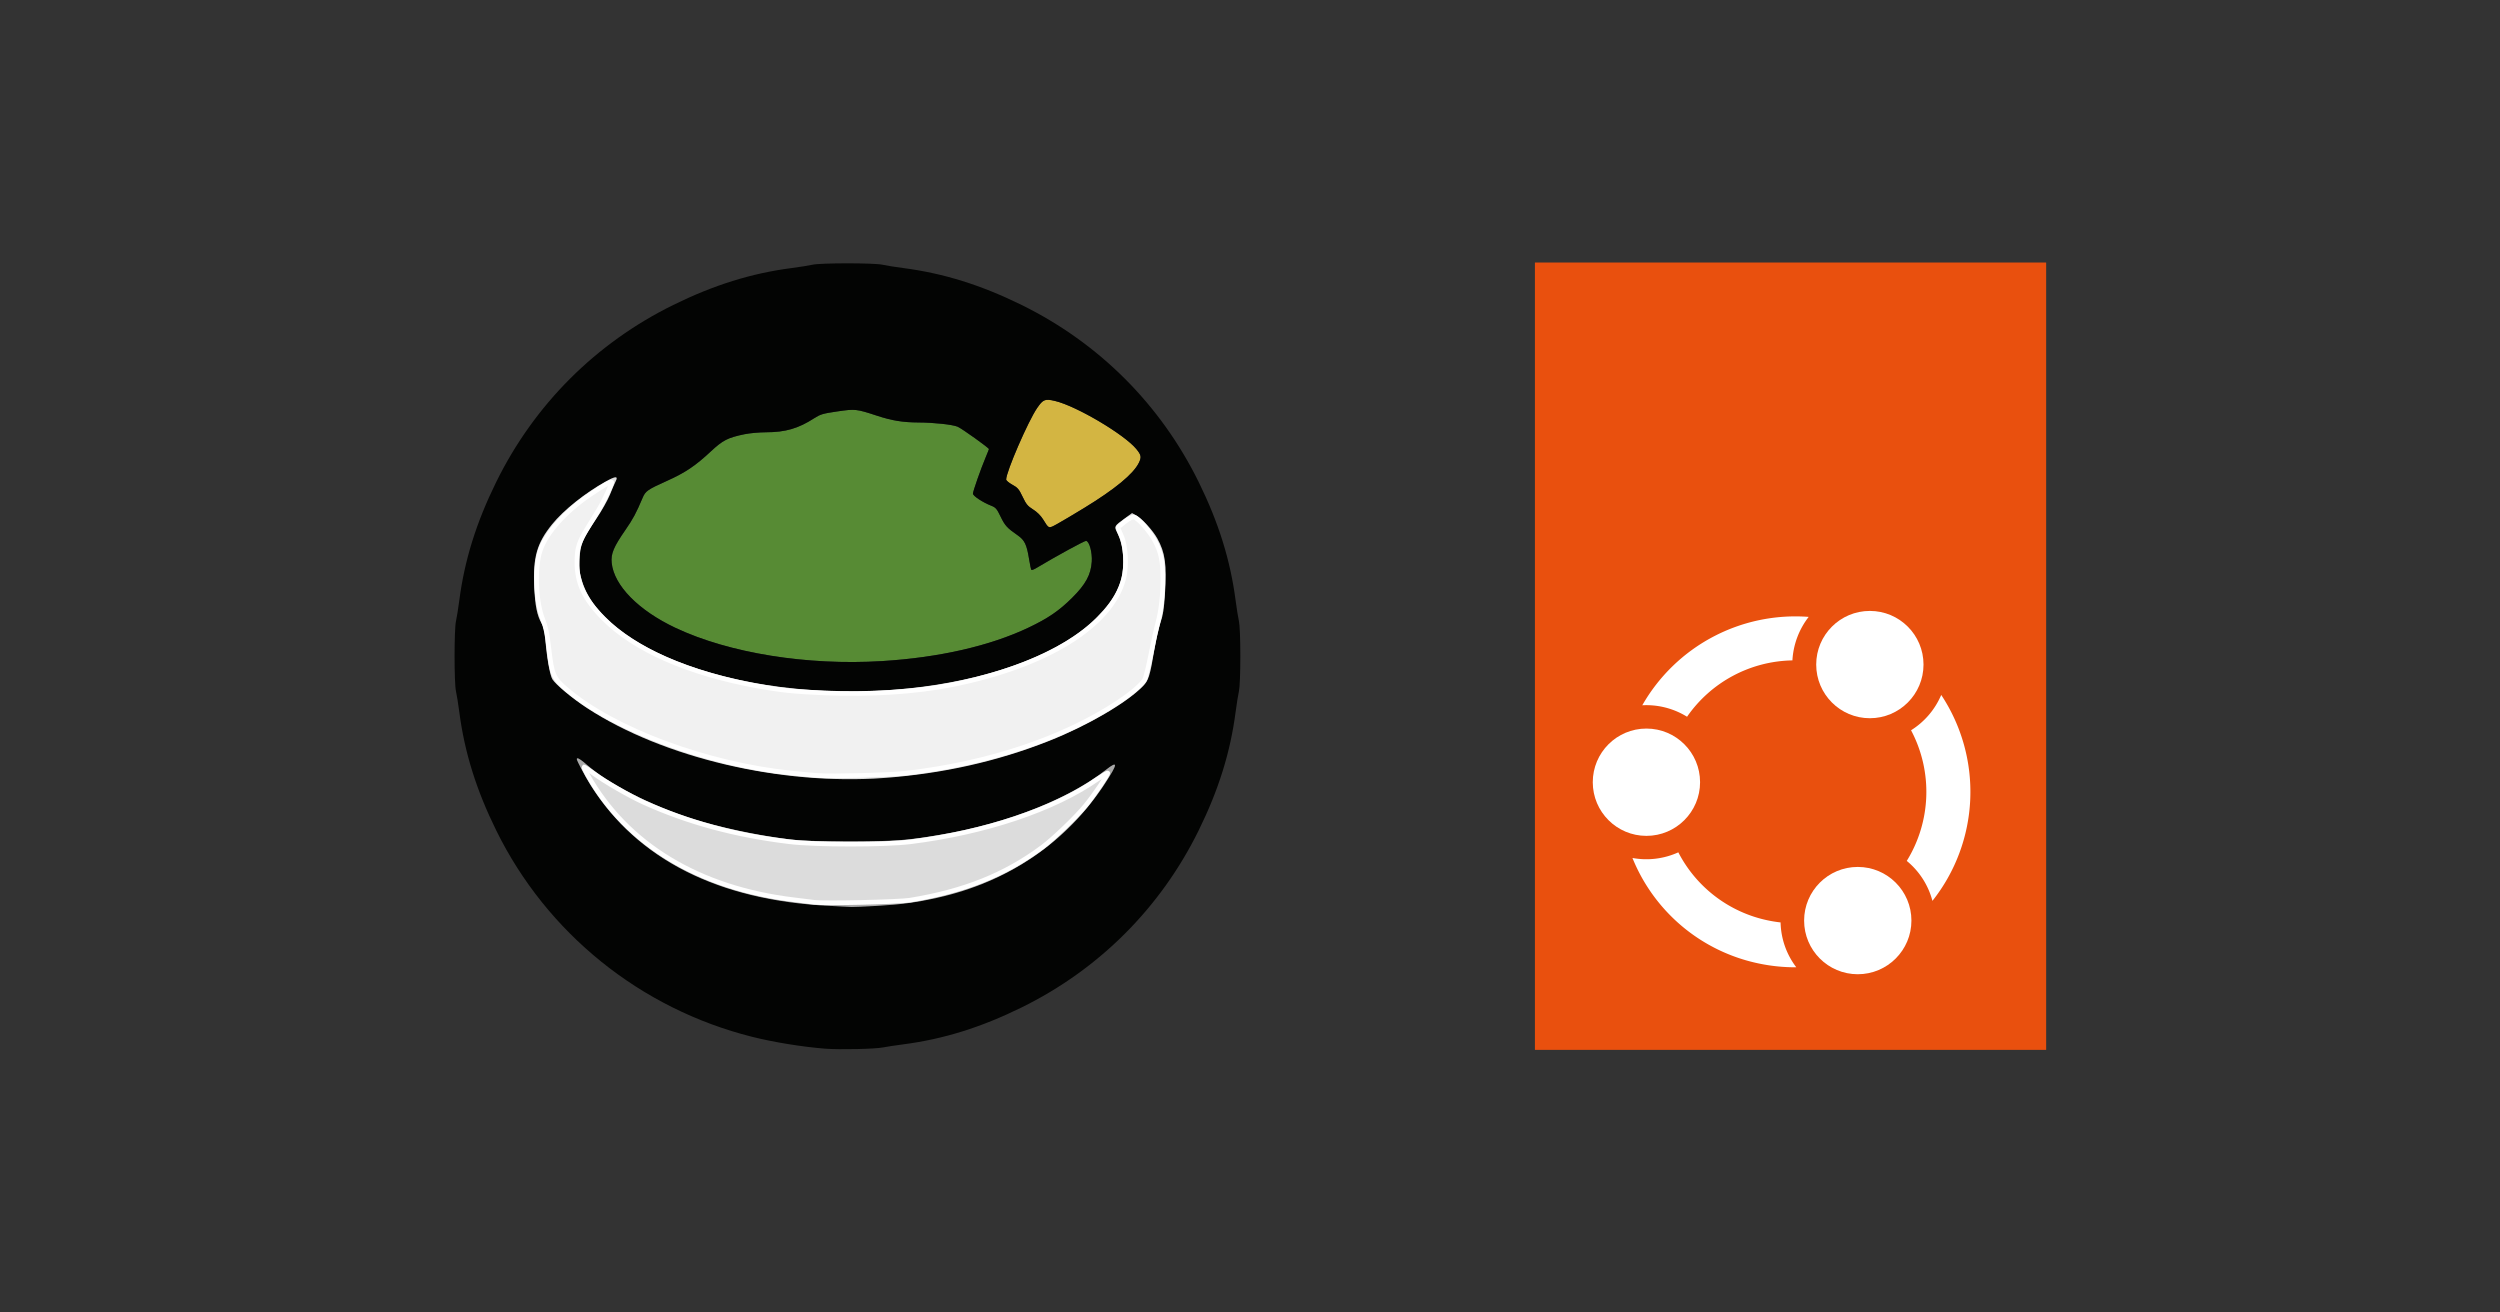
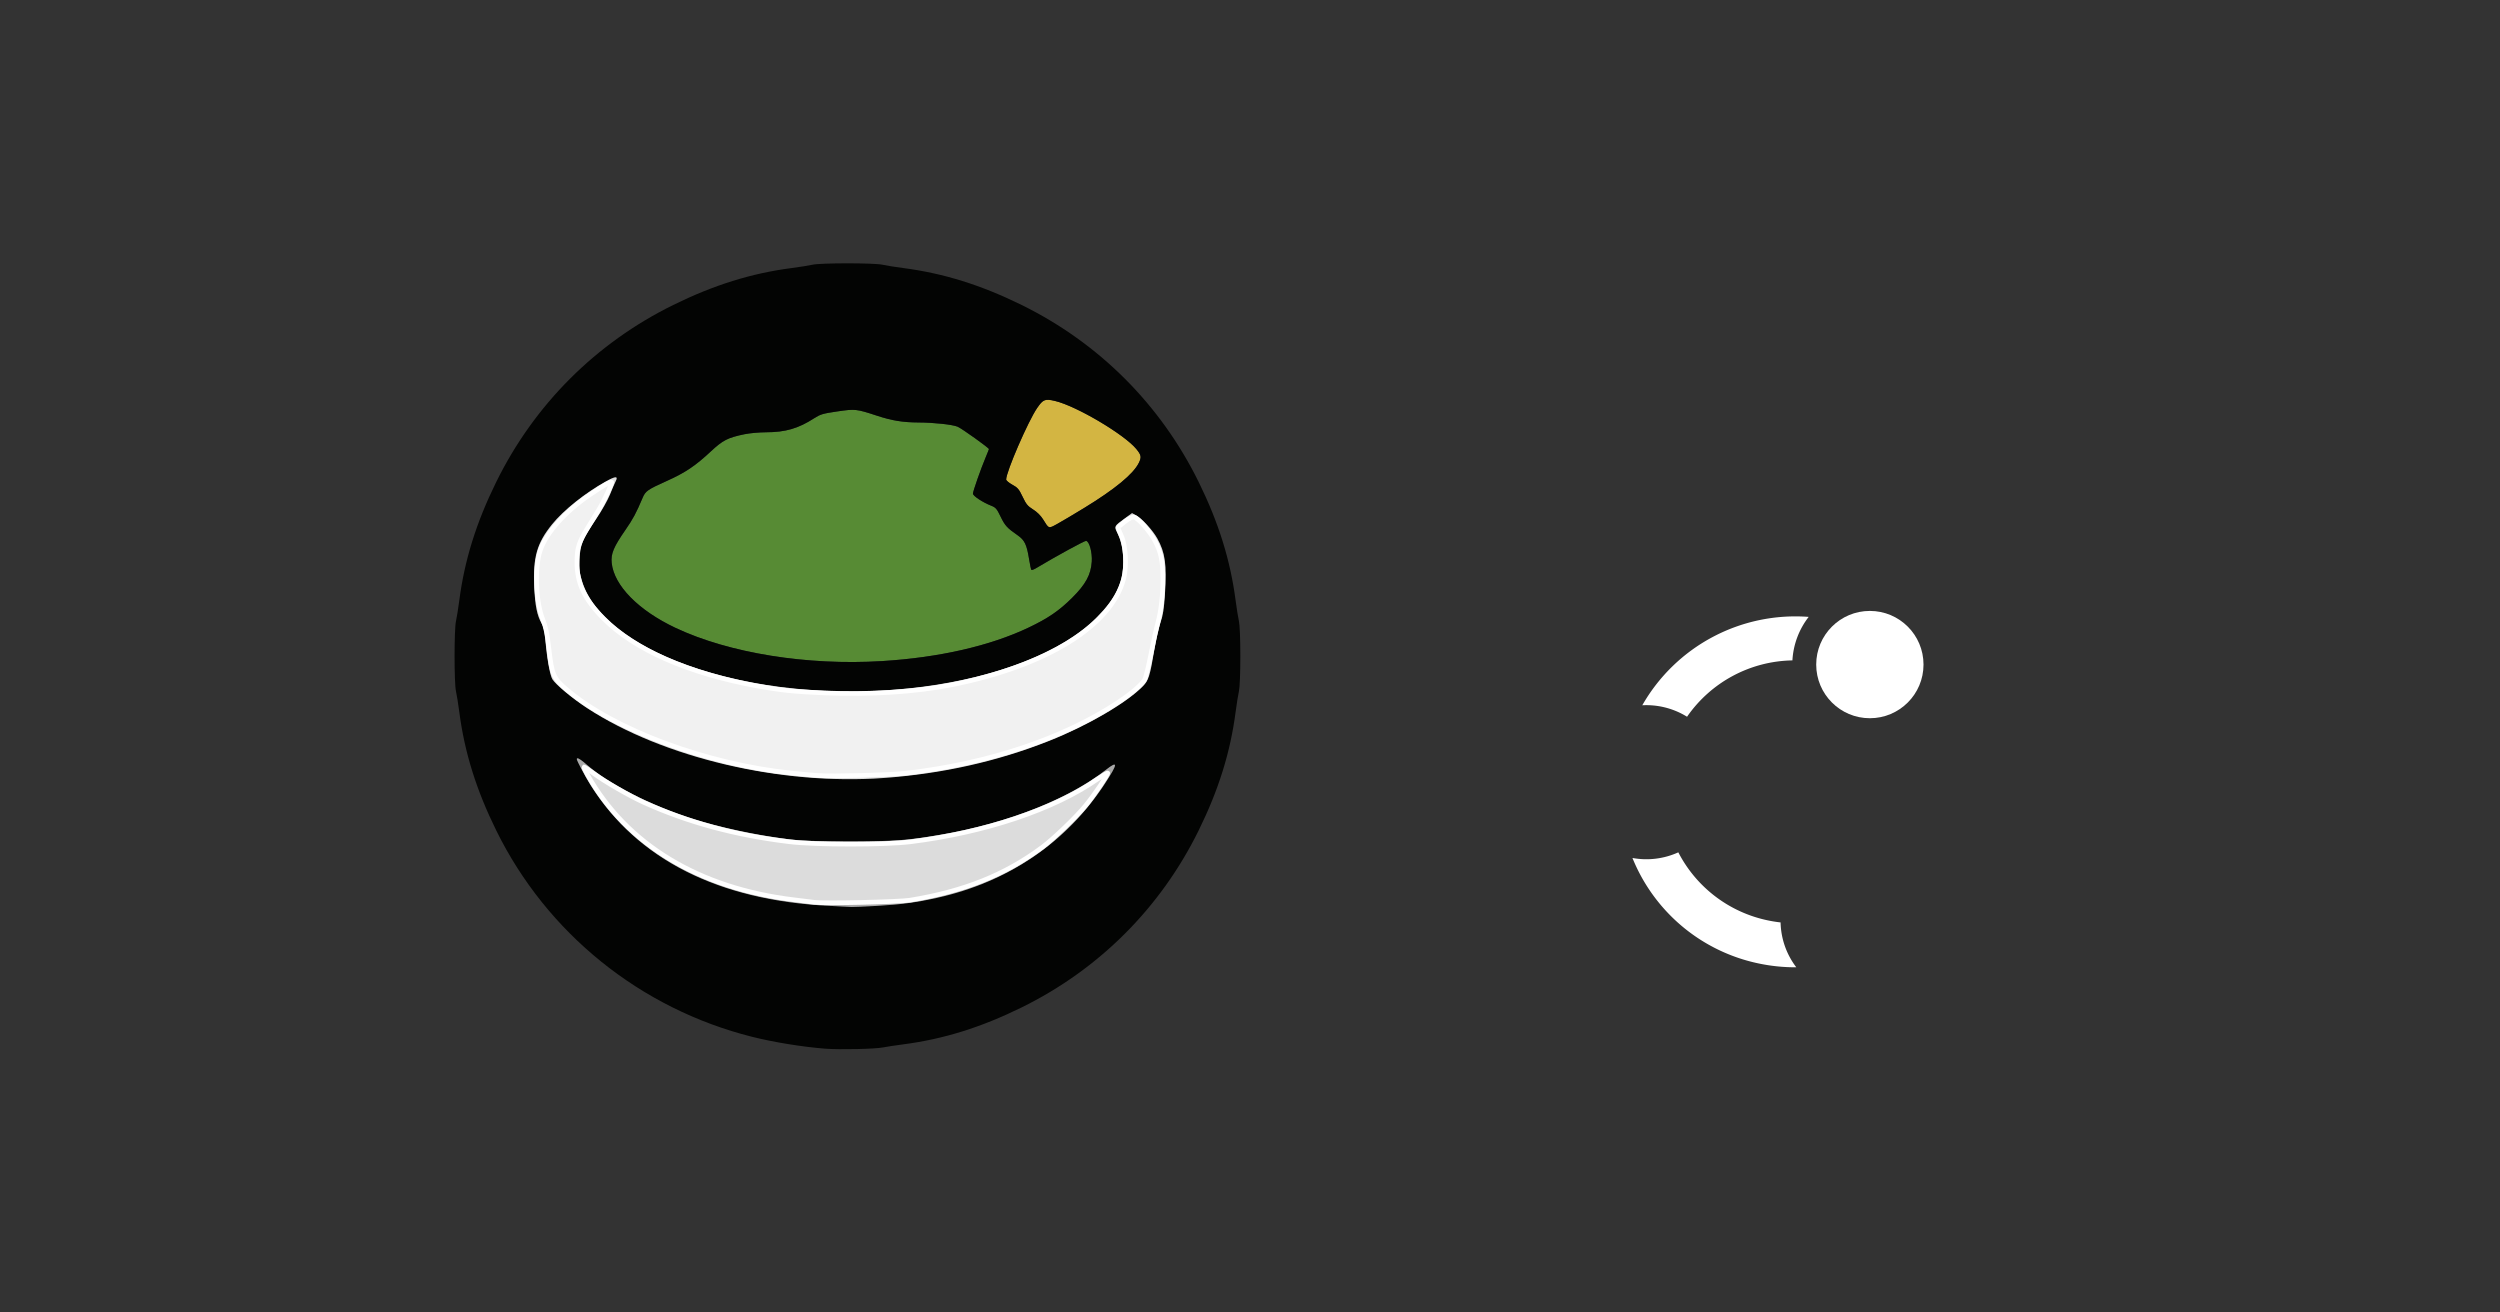
<svg xmlns="http://www.w3.org/2000/svg" xmlns:ns1="http://sodipodi.sourceforge.net/DTD/sodipodi-0.dtd" xmlns:ns2="http://www.inkscape.org/namespaces/inkscape" version="1.1" id="svg132" width="1200" height="630" viewBox="0 0 1200 630" ns1:docname="guacamole-with-sql-and-2fa.svg" ns2:version="1.2.2 (732a01da63, 2022-12-09)" xml:space="preserve" ns2:export-filename="..\Output\guacamole-with-sql-and-2fa.png" ns2:export-xdpi="96" ns2:export-ydpi="96">
  <rect x="0" y="0" width="1200" height="630" fill="#333333" stroke="none" />
  <defs id="defs136">
    <style id="style368">.cls-1{fill:#1d1d1b;}.cls-2{fill:#e9500e;}.cls-3{fill:#fff;}</style>
  </defs>
  <ns1:namedview id="namedview134" pagecolor="#ffffff" bordercolor="#000000" borderopacity="0.25" ns2:showpageshadow="2" ns2:pageopacity="0.0" ns2:pagecheckerboard="0" ns2:deskcolor="#d1d1d1" showgrid="false" ns2:zoom="2.6174175" ns2:cx="286.15993" ns2:cy="306.79095" ns2:window-width="3440" ns2:window-height="1369" ns2:window-x="-8" ns2:window-y="-8" ns2:window-maximized="1" ns2:current-layer="g138" />
  <g ns2:groupmode="layer" ns2:label="Image" id="g138">
    <g id="g705" transform="matrix(1.049,1.3339645e-8,-1.3339645e-8,1.049,636.079,-18.048)">
-       <rect class="cls-2" width="233.931" height="360.273" id="rect384" x="95.979" y="137.332" />
-       <circle class="cls-3" cx="147" cy="375.13" r="24.55" id="circle386" />
      <circle class="cls-3" cx="249.24" cy="321.299" r="24.55" id="circle388" />
      <path class="cls-3" d="m 202.368,438.311 a 59.788,59.788 0 0 1 -40.772,-31.096 35.34,35.34 0 0 1 -20.99,2.58 79.921,79.921 0 0 0 57.539,48.224 80.884,80.884 0 0 0 17.433,1.794 35.127,35.127 0 0 1 -7.188,-20.525 c -2.022,-0.225 -4.042,-0.553 -6.022,-0.977 z" id="path390" />
-       <circle class="cls-3" cx="243.709" cy="438.446" r="24.55" id="circle392" />
-       <path class="cls-3" d="m 277.871,429.429 a 80.319,80.319 0 0 0 4.025,-94.238 35.384,35.384 0 0 1 -13.805,16.168 60.187,60.187 0 0 1 -1.967,59.78 35.205,35.205 0 0 1 11.748,18.29 z" id="path394" />
      <path class="cls-3" d="m 145.106,339.923 q 0.935,-0.051 1.87,-0.051 a 35.43,35.43 0 0 1 18.618,5.302 59.874,59.874 0 0 1 48.211,-25.784 35.597,35.597 0 0 1 7.448,-19.91 80.695,80.695 0 0 0 -76.147,40.443 z" id="path396" />
    </g>
    <path id="path857" style="fill:#d3b542;fill-opacity:1;stroke-width:37.795;stroke-linejoin:round;stroke-dasharray:37.795, 37.795" d="M 503.393 191.92 C 501.011 191.758 499.955 192.741 497.834 195.83 C 493.482 202.169 482.959 226.451 482.959 230.154 C 482.959 230.647 484.285 231.773 485.908 232.656 C 488.484 234.058 489.113 234.797 490.854 238.465 C 492.539 242.017 493.315 242.956 495.871 244.545 C 497.756 245.717 499.556 247.49 500.65 249.256 C 503.551 253.937 503.232 253.84 507.646 251.398 C 509.821 250.196 515.54 246.803 520.355 243.859 C 535.213 234.776 543.99 227.545 546.629 222.211 C 548.006 219.428 547.826 218.417 545.449 215.533 C 539.599 208.436 516.473 194.786 506.303 192.428 C 505.126 192.155 504.186 191.974 503.393 191.92 z " />
    <path id="path513" style="fill:#578b34;stroke-width:37.795;stroke-linejoin:round;stroke-dasharray:37.795, 37.795;fill-opacity:1" d="M 410.926 196.818 C 408.47 196.556 406.169 196.859 401.83 197.496 C 394.991 198.5 393.752 198.866 390.854 200.734 C 383.159 205.694 377.035 207.476 367.631 207.492 C 364.45 207.499 359.825 207.921 357.352 208.432 C 349.321 210.09 346.974 211.292 341.146 216.732 C 333.765 223.623 328.923 226.872 320.129 230.828 C 310.863 234.996 309.829 235.713 308.475 238.914 C 305.357 246.284 303.872 249.063 300.275 254.258 C 294.506 262.59 293.152 265.834 293.611 270.229 C 294.744 281.07 306.463 292.993 324.217 301.367 C 349.953 313.507 387.396 319.537 423.314 317.328 C 450.737 315.642 475.171 310.061 493.703 301.25 C 503.041 296.811 508.384 293.16 514.613 286.963 C 521.131 280.478 523.619 275.913 524.049 269.646 C 524.352 265.224 522.913 259.887 521.344 259.615 C 520.632 259.492 507.181 266.834 497.297 272.74 C 496.251 273.365 495.249 273.727 495.068 273.547 C 494.888 273.366 494.379 270.987 493.938 268.26 C 492.82 261.355 491.812 259.262 488.51 256.973 C 483.411 253.437 482.373 252.301 480.299 247.988 C 478.475 244.197 477.956 243.595 475.76 242.732 C 471.682 241.131 467.014 238.046 467.014 236.953 C 467.014 235.825 470.772 225.115 473.145 219.479 C 473.995 217.458 474.691 215.7 474.691 215.57 C 474.691 214.995 461.605 205.632 459.672 204.824 C 457.16 203.775 448.312 202.82 440.734 202.781 C 433.286 202.744 428.13 201.899 420.951 199.539 C 415.992 197.909 413.382 197.081 410.926 196.818 z " />
    <path ns2:connector-curvature="0" id="path14580" d="m 396.149,503.372 c -11.005,-0.868 -24.841,-3.114 -35.137,-5.703 -53.651,-13.494 -98.525,-49.69 -122.823,-99.073 -9.58,-19.47 -15.192,-37.449 -17.713,-56.746 -0.509,-3.898 -1.231,-8.415 -1.604,-10.039 -0.903,-3.933 -0.903,-29.727 0,-33.661 0.373,-1.624 1.095,-6.142 1.604,-10.039 2.521,-19.297 8.133,-37.276 17.713,-56.746 18.278,-37.147 47.827,-66.696 84.974,-84.974 19.47,-9.58 37.449,-15.192 56.746,-17.713 3.898,-0.509 8.415,-1.231 10.039,-1.604 3.933,-0.903 29.727,-0.903 33.661,0 1.624,0.373 6.142,1.095 10.039,1.604 19.297,2.521 37.276,8.133 56.746,17.713 37.147,18.278 66.696,47.827 84.974,84.974 9.58,19.47 15.192,37.449 17.713,56.746 0.509,3.898 1.231,8.415 1.604,10.039 0.407,1.774 0.678,8.492 0.678,16.83 0,8.338 -0.271,15.056 -0.678,16.83 -0.373,1.624 -1.095,6.142 -1.604,10.039 -2.521,19.297 -8.133,37.276 -17.713,56.746 -18.278,37.147 -47.827,66.696 -84.974,84.974 -19.47,9.58 -37.449,15.192 -56.746,17.713 -3.898,0.509 -8.282,1.175 -9.744,1.48 -3.672,0.766 -20.955,1.145 -27.755,0.609 z m 24.387,-68.527 c 11.721,-0.65 19.288,-1.656 29.352,-3.902 34.204,-7.633 62.09,-26.641 80.515,-54.882 6.256,-9.589 6.36,-11.192 0.425,-6.536 -17.85,14.001 -47.36,25.647 -78.578,31.008 -17.003,2.92 -22.365,3.318 -44.586,3.313 -16.63,-0.004 -23.015,-0.228 -29.321,-1.027 -15.682,-1.987 -33.261,-5.752 -46.268,-9.908 -19.69,-6.291 -39.841,-16.605 -50.286,-25.738 -3.335,-2.916 -4.929,-3.812 -4.929,-2.773 0,0.743 4.227,8.702 6.685,12.587 22.558,35.656 61.434,55.26 114.67,57.828 5.197,0.251 9.98,0.491 10.63,0.534 0.65,0.043 5.91,-0.184 11.691,-0.504 z m 3.663,-61.419 c 28.301,-2.065 54.569,-7.958 79.427,-17.818 18.471,-7.326 37.326,-18.34 45.061,-26.32 2.624,-2.708 3.321,-4.967 5.428,-17.602 0.787,-4.723 2.112,-10.559 2.944,-12.97 1.192,-3.455 1.641,-6.353 2.12,-13.695 0.915,-14.033 0.107,-19.816 -3.72,-26.62 -2.186,-3.886 -7.37,-9.556 -10.065,-11.007 l -2.021,-1.088 -3.486,2.527 c -4.971,3.603 -5.126,3.866 -3.809,6.449 2.092,4.1 3.142,8.991 3.115,14.507 -0.048,9.918 -3.488,17.141 -12.537,26.324 -34.036,34.543 -125.055,46.468 -191.279,25.059 -30.385,-9.823 -50.595,-25.019 -55.946,-42.065 -1.329,-4.235 -1.494,-5.62 -1.263,-10.63 0.326,-7.074 1.384,-9.633 8.046,-19.468 2.594,-3.829 5.547,-9.055 6.562,-11.613 1.015,-2.559 2.233,-5.4 2.706,-6.315 1.354,-2.619 0.088,-2.627 -4.604,-0.03 -9.926,5.493 -20.343,13.79 -25.841,20.58 -7.373,9.107 -9.288,15.879 -8.595,30.396 0.422,8.833 1.364,13.428 3.528,17.209 1.038,1.813 1.505,3.771 1.786,7.476 0.655,8.663 2.167,17.315 3.37,19.292 1.575,2.588 9.681,9.33 16.752,13.933 36.594,23.824 92.97,37.09 142.32,33.488 z m -0.886,-56.098 c 27.422,-1.686 51.857,-7.268 70.389,-16.078 9.338,-4.439 14.681,-8.091 20.91,-14.287 6.518,-6.485 9.006,-11.05 9.435,-17.317 0.303,-4.423 -1.136,-9.758 -2.705,-10.03 -0.711,-0.123 -14.162,7.218 -24.046,13.124 -1.046,0.625 -2.049,0.988 -2.229,0.808 -0.181,-0.181 -0.69,-2.56 -1.131,-5.287 -1.118,-6.905 -2.124,-8.998 -5.426,-11.287 -5.099,-3.535 -6.138,-4.672 -8.212,-8.985 -1.824,-3.792 -2.343,-4.393 -4.539,-5.256 -4.078,-1.602 -8.745,-4.686 -8.745,-5.779 0,-1.128 3.758,-11.839 6.131,-17.475 0.851,-2.02 1.546,-3.779 1.546,-3.909 0,-0.576 -13.086,-9.938 -15.019,-10.746 -2.512,-1.049 -11.359,-2.003 -18.936,-2.042 -7.449,-0.038 -12.605,-0.883 -19.783,-3.243 -9.917,-3.26 -10.445,-3.316 -19.121,-2.043 -6.839,1.004 -8.079,1.369 -10.977,3.237 -7.695,4.96 -13.818,6.742 -23.223,6.759 -3.18,0.007 -7.806,0.428 -10.28,0.939 -8.03,1.659 -10.376,2.861 -16.204,8.301 -7.381,6.891 -12.225,10.139 -21.019,14.095 -9.266,4.168 -10.299,4.885 -11.653,8.086 -3.118,7.37 -4.603,10.149 -8.2,15.344 -5.769,8.332 -7.123,11.577 -6.663,15.971 1.133,10.841 12.851,22.763 30.606,31.138 25.736,12.14 63.178,18.171 99.097,15.962 z m 97.041,-73.47 c 14.858,-9.083 23.634,-16.315 26.273,-21.649 1.377,-2.783 1.198,-3.793 -1.179,-6.677 -5.85,-7.098 -28.976,-20.747 -39.146,-23.106 -4.706,-1.091 -5.642,-0.715 -8.47,3.404 -4.352,6.339 -14.875,30.62 -14.875,34.324 0,0.493 1.328,1.619 2.951,2.502 2.576,1.402 3.204,2.14 4.945,5.808 1.686,3.552 2.462,4.492 5.018,6.081 1.885,1.172 3.684,2.945 4.778,4.711 2.901,4.682 2.583,4.584 6.997,2.142 2.174,-1.203 7.893,-4.596 12.709,-7.54 z" style="fill:#030403;stroke-width:0.591" />
    <path ns2:connector-curvature="0" id="path14586" d="m 392.604,372.246 c -1.969,-0.132 -7.516,-0.64 -12.328,-1.129 -40.864,-4.153 -85.797,-20.835 -108.417,-40.249 -6.206,-5.326 -6.899,-6.915 -8.328,-19.091 -0.915,-7.792 -1.542,-10.813 -3.008,-14.496 -3.409,-8.565 -3.991,-24.868 -1.184,-33.142 2.87,-8.459 11.968,-18.653 23.845,-26.716 6.306,-4.281 10.031,-6.443 10.425,-6.049 0.424,0.424 -3.738,9.284 -6.406,13.639 -1.492,2.434 -3.827,6.243 -5.189,8.463 -4.182,6.815 -5.051,9.533 -5.096,15.947 -0.074,10.458 3.496,18.129 12.785,27.475 14.944,15.035 40.843,26.385 73.97,32.417 11.003,2.003 17.854,2.707 32.37,3.325 21.412,0.912 43.465,-0.513 60.69,-3.92 45.412,-8.984 76.745,-28.302 82.631,-50.946 1.56,-6 1.035,-15.868 -1.09,-20.503 -0.883,-1.926 -1.606,-3.706 -1.606,-3.955 0,-0.249 1.485,-1.574 3.3,-2.945 2.228,-1.682 3.664,-2.376 4.419,-2.137 2.213,0.703 7.748,7.046 10.098,11.573 2.85,5.491 3.658,9.521 3.658,18.241 0,7.973 -0.837,15.268 -2.399,20.903 -0.637,2.297 -2.099,8.949 -3.251,14.782 -1.151,5.834 -2.487,11.369 -2.969,12.3 -1.248,2.414 -6.202,6.697 -12.817,11.083 -26.253,17.404 -62.655,29.546 -102.046,34.039 -7.76,0.885 -34.685,1.583 -42.056,1.089 z" style="fill:#ffffff;fill-opacity:0.586;stroke:#ffffff;stroke-width:2.232;stroke-linecap:round;stroke-linejoin:round;stroke-miterlimit:4;stroke-dasharray:none;stroke-opacity:1" />
    <path ns2:connector-curvature="0" id="path14588" d="m 390.815,433.108 c -0.984,-0.138 -5.279,-0.67 -9.545,-1.182 -45.763,-5.492 -80.439,-26.468 -99.315,-60.076 -1.068,-1.901 -1.83,-3.569 -1.693,-3.705 0.137,-0.137 2.349,1.325 4.916,3.247 4.981,3.73 17.039,10.68 23.912,13.784 21.225,9.583 43.924,15.715 69.794,18.855 12.733,1.546 45.768,1.555 58.162,0.016 35.774,-4.442 68.867,-15.531 89.68,-30.05 2.571,-1.793 4.812,-3.122 4.982,-2.952 0.424,0.424 -6.411,10.507 -10.573,15.598 -4.594,5.619 -15.356,15.963 -20.856,20.047 -17.923,13.307 -37.408,21.107 -63.47,25.405 -5.205,0.858 -41.415,1.657 -45.993,1.015 z" style="fill:#ffffff;fill-opacity:0.586;stroke:#ffffff;stroke-width:2.232;stroke-linecap:round;stroke-linejoin:round;stroke-miterlimit:4;stroke-dasharray:none;stroke-opacity:1" />
    <path id="path1063" style="fill:#ffffff;fill-opacity:0.584;stroke-width:37.795;stroke-linejoin:round;stroke-dasharray:37.795, 37.795" d="M 277.162 363.984 C 276.961 364.001 276.861 364.14 276.861 364.4 C 276.861 365.143 281.089 373.101 283.547 376.986 C 306.105 412.642 344.98 432.247 398.217 434.814 C 403.414 435.065 408.196 435.306 408.846 435.35 C 409.495 435.393 414.757 435.166 420.537 434.846 C 432.258 434.196 439.825 433.189 449.889 430.943 C 484.093 423.31 511.979 404.302 530.404 376.061 C 536.66 366.472 536.763 364.87 530.828 369.525 C 512.978 383.527 483.468 395.172 452.25 400.533 C 435.248 403.453 429.885 403.851 407.664 403.846 C 391.035 403.842 384.65 403.618 378.344 402.818 C 362.662 400.831 345.083 397.066 332.076 392.91 C 312.387 386.619 292.235 376.304 281.789 367.172 C 279.288 364.985 277.767 363.935 277.162 363.984 z " />
    <path id="path1754" style="fill:#ffffff;fill-opacity:0.827;stroke-width:37.795;stroke-linejoin:round;stroke-dasharray:37.795, 37.795" d="M 295.449 229.111 C 294.715 229.106 293.227 229.754 290.881 231.053 C 280.955 236.546 270.539 244.842 265.041 251.633 C 257.668 260.739 255.752 267.51 256.445 282.027 C 256.867 290.86 257.809 295.456 259.973 299.236 C 261.01 301.049 261.478 303.008 261.758 306.713 C 262.413 315.376 263.925 324.027 265.129 326.004 C 266.704 328.592 274.811 335.334 281.881 339.938 C 318.475 363.762 374.849 377.027 424.199 373.426 C 452.5 371.36 478.769 365.469 503.627 355.609 C 522.098 348.283 540.954 337.27 548.689 329.289 C 551.314 326.581 552.009 324.32 554.115 311.686 C 554.903 306.963 556.229 301.127 557.061 298.717 C 558.253 295.262 558.701 292.363 559.18 285.021 C 560.095 270.988 559.288 265.206 555.461 258.402 C 553.275 254.516 548.091 248.847 545.396 247.396 L 543.375 246.307 L 539.889 248.834 C 534.918 252.437 534.763 252.701 536.08 255.283 C 538.172 259.383 539.222 264.273 539.195 269.789 C 539.147 279.707 535.707 286.93 526.658 296.113 C 492.623 330.657 401.603 342.583 335.379 321.174 C 304.994 311.351 284.784 296.154 279.434 279.107 C 278.104 274.873 277.939 273.488 278.17 268.479 C 278.496 261.404 279.554 258.845 286.217 249.01 C 288.81 245.181 291.764 239.955 292.779 237.396 C 293.795 234.838 295.012 231.996 295.484 231.082 C 296.161 229.773 296.183 229.116 295.449 229.111 z " />
  </g>
</svg>